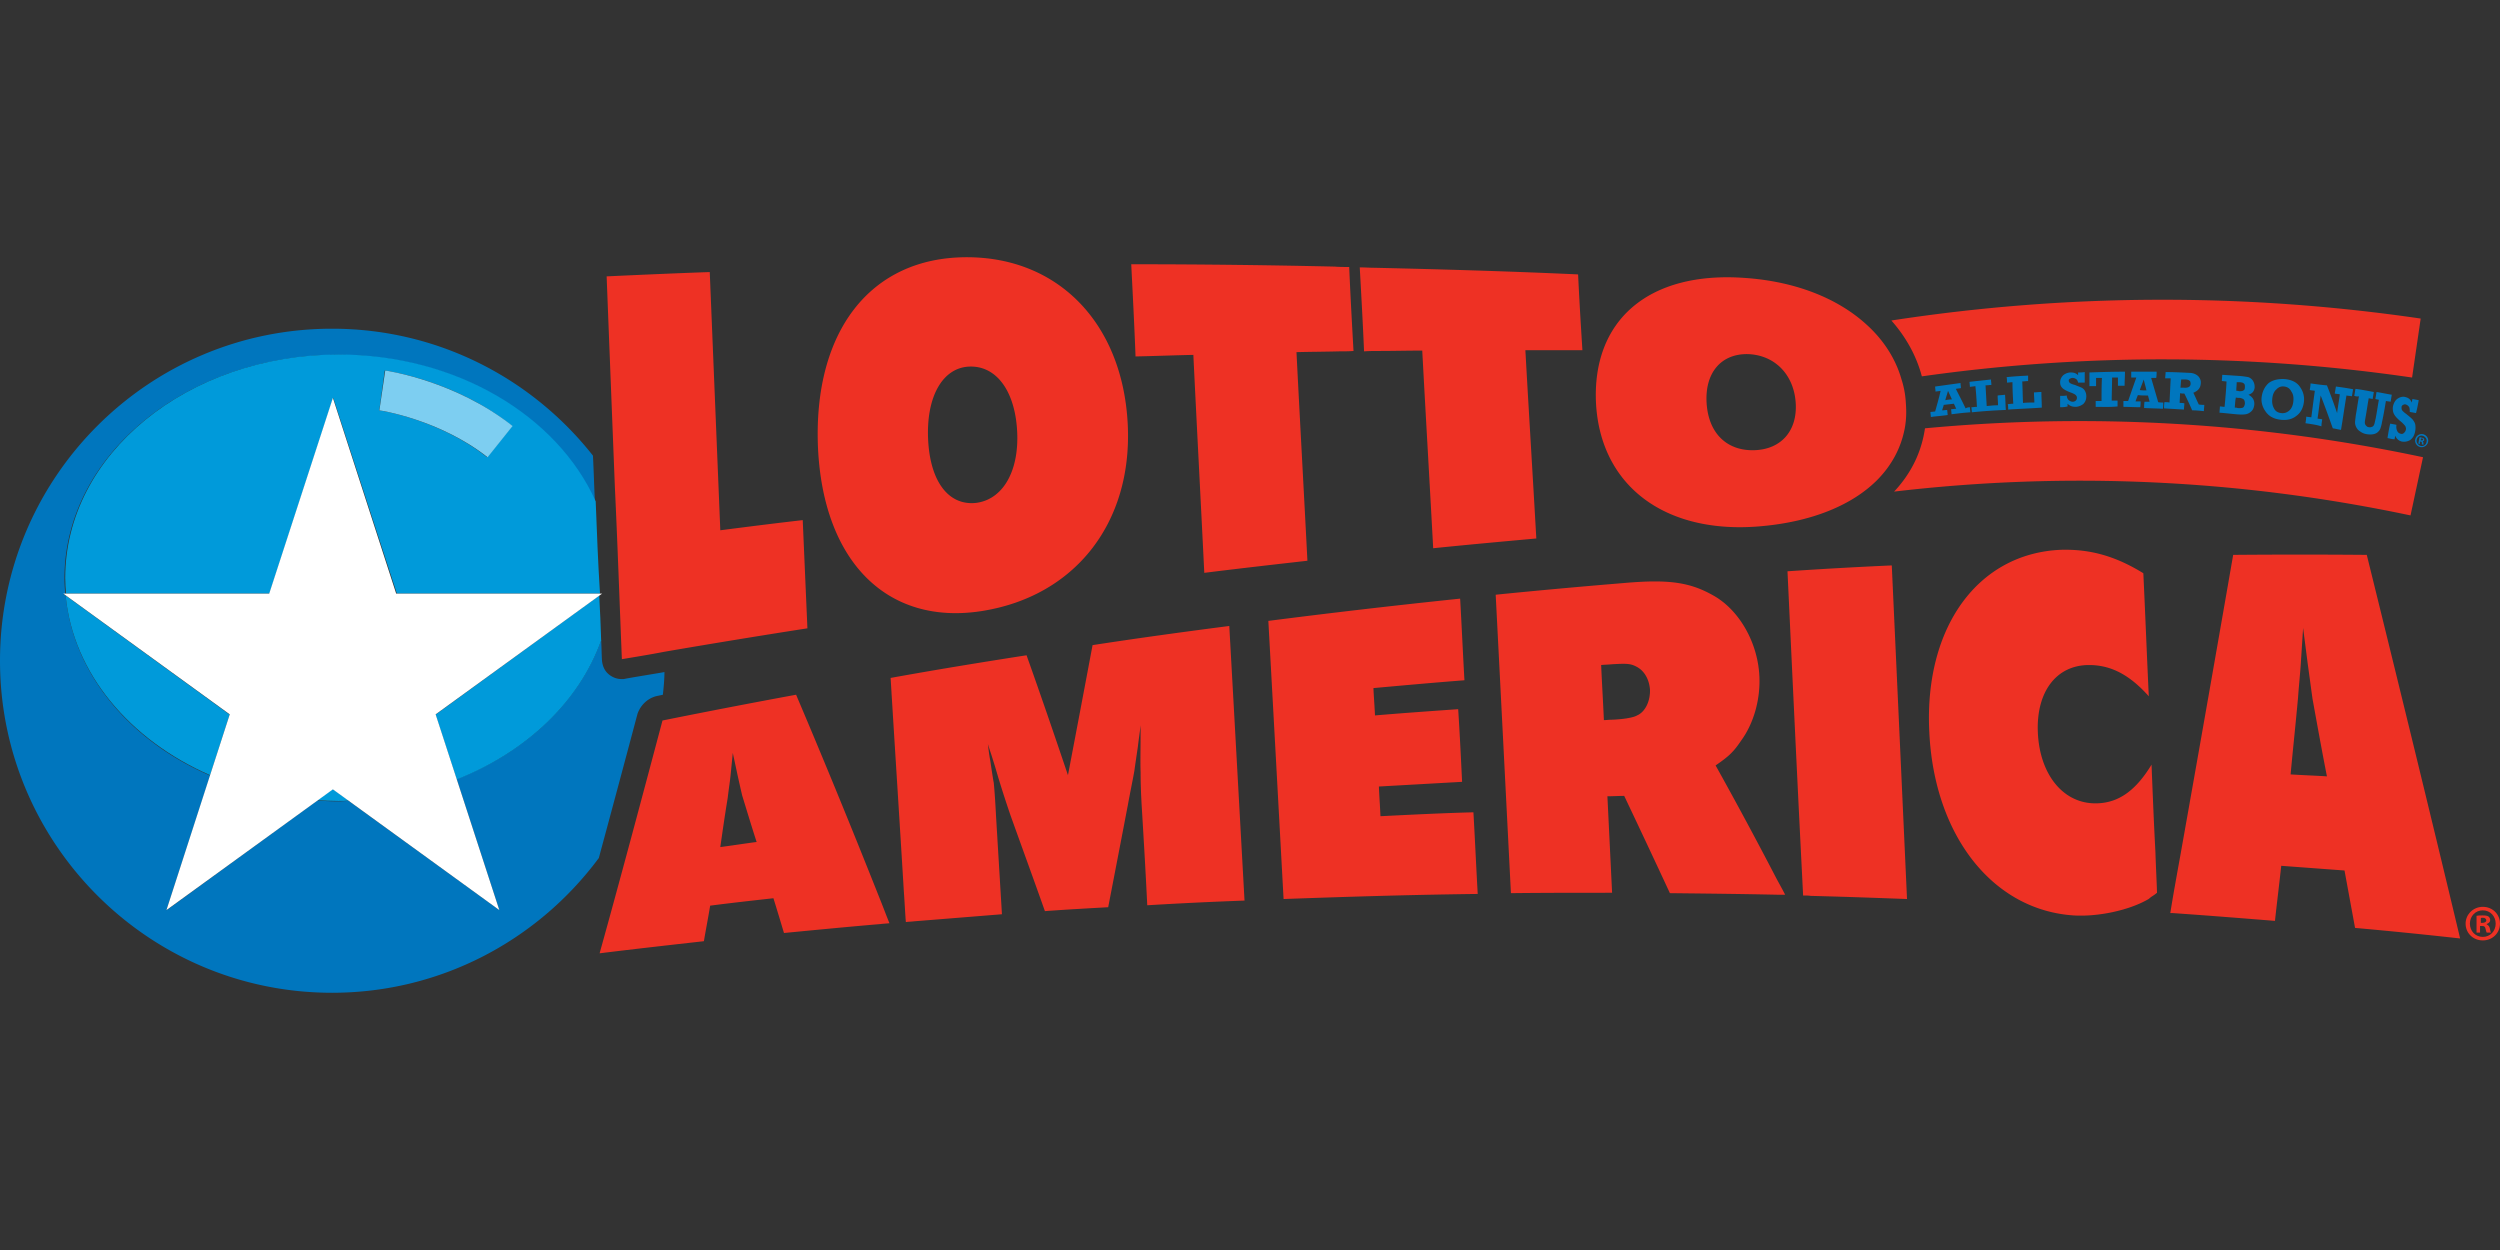
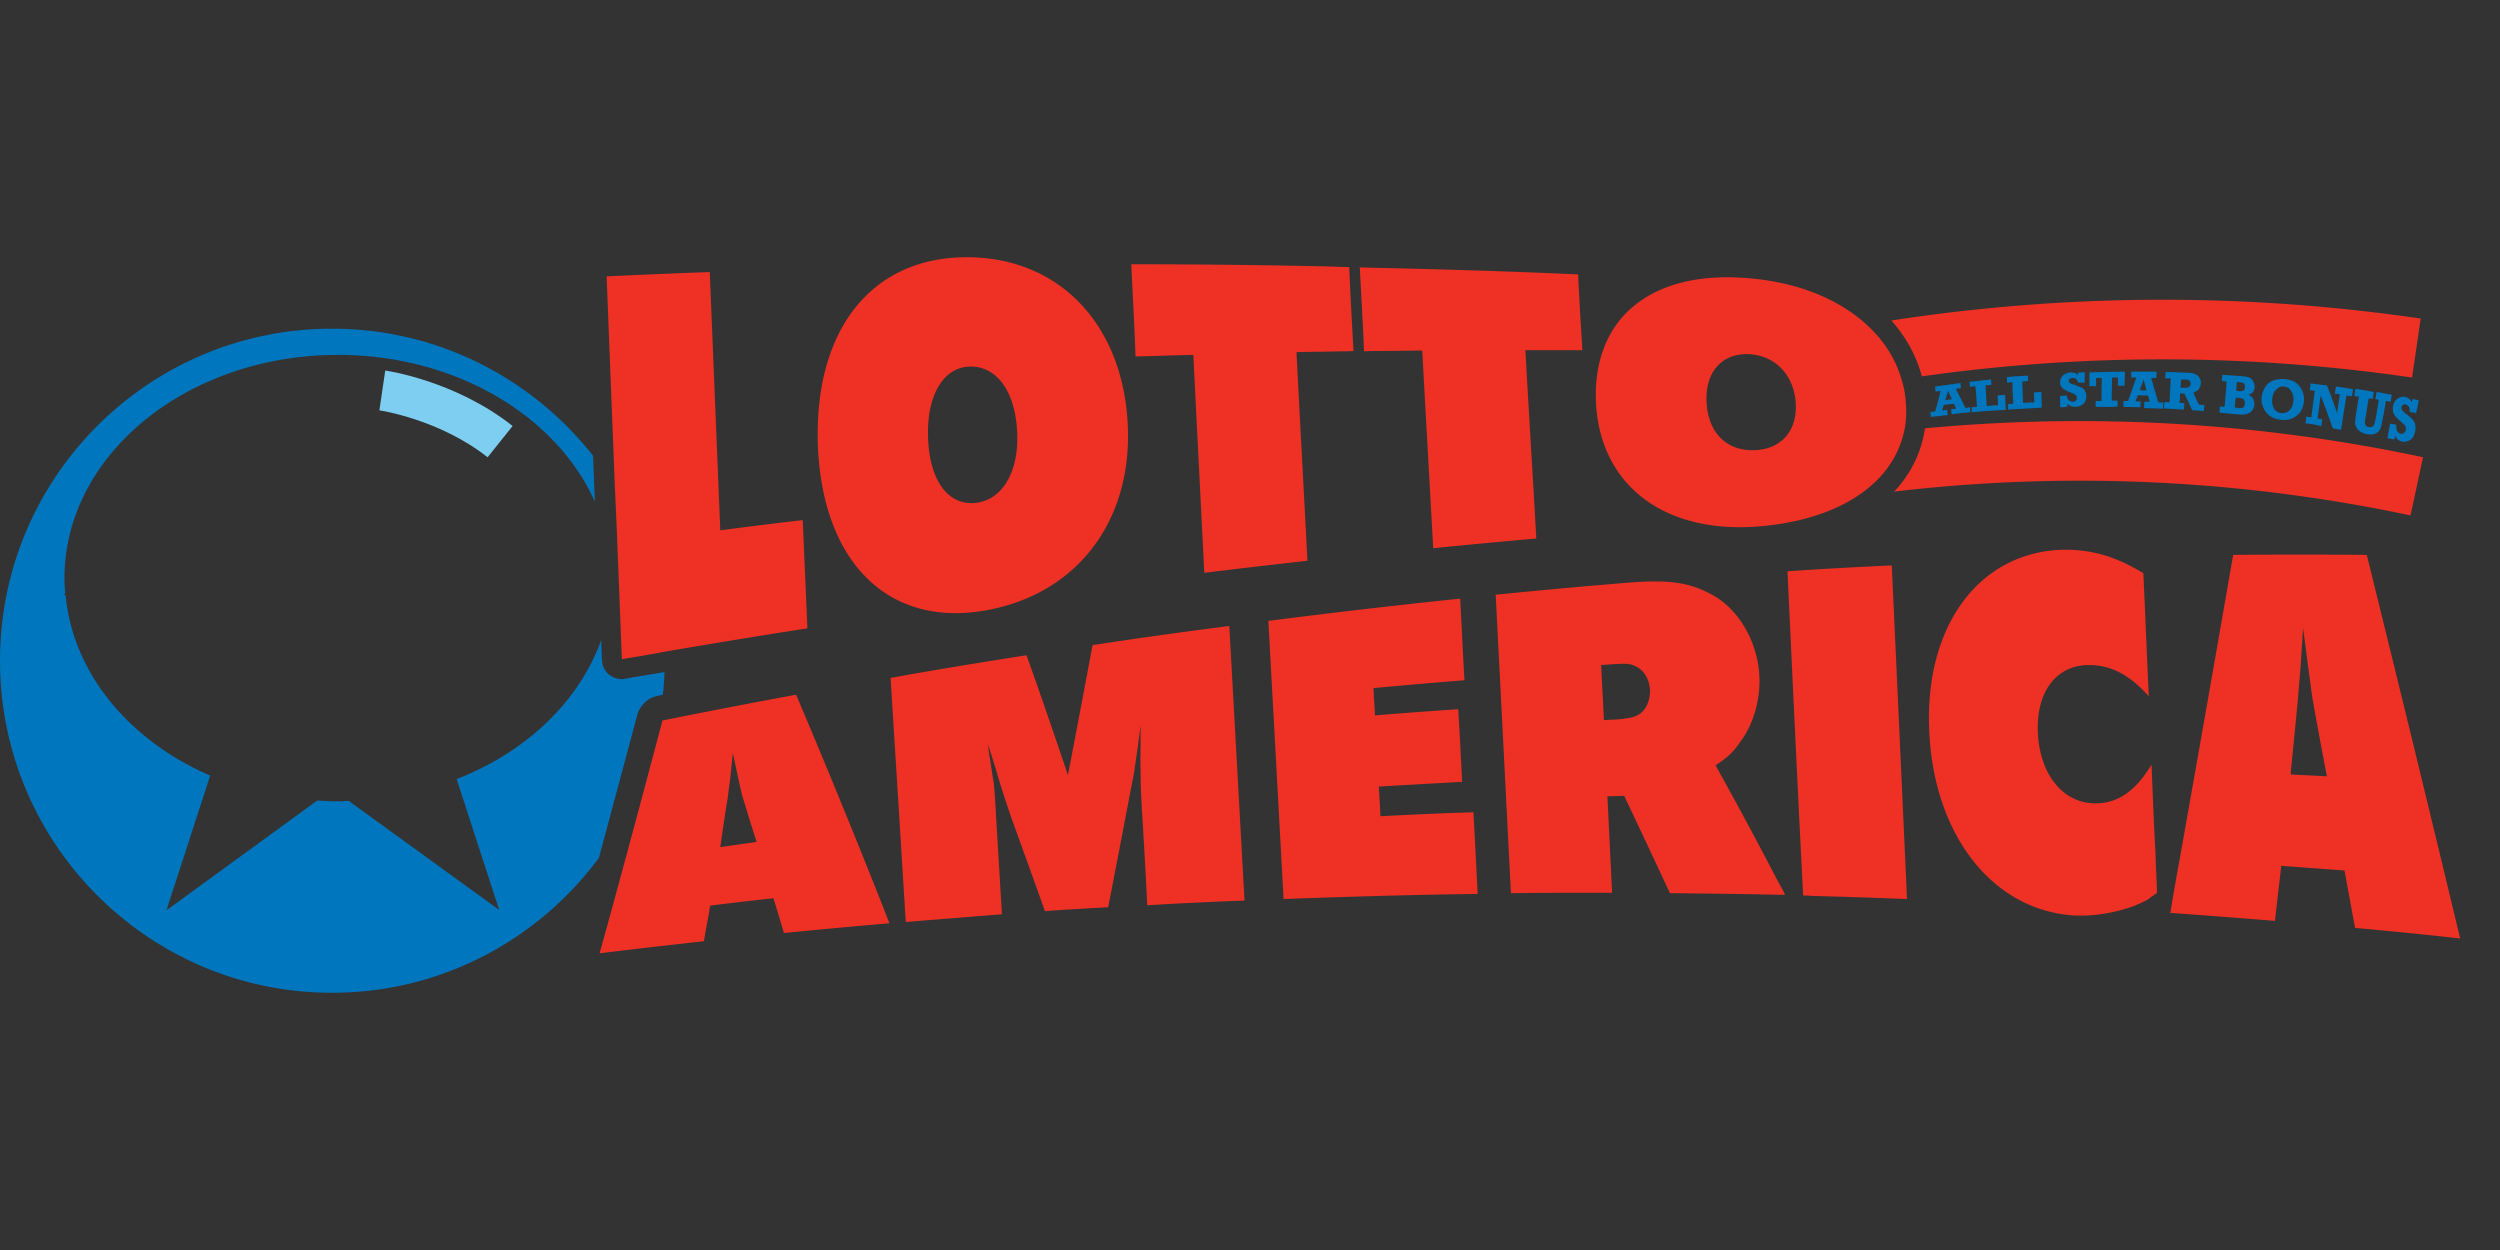
<svg xmlns="http://www.w3.org/2000/svg" viewBox="0 0 529.17 264.58">
  <rect x="0" y="0" width="529.17" height="264.58" fill="#333333" stroke="none" />
  <path d="m510.561 79.913 1.82-12.485c-37.29-5.457-74.91-5.292-112.035.413 3.06 3.473 5.292 7.442 6.45 11.824 34.395-4.879 69.204-4.796 103.765.248zM407.457 90.661c-.744 5.127-2.977 9.591-6.532 13.395 36.628-4.3 73.339-2.563 109.306 5.043l2.645-12.32a349.82 349.82 0 0 0-105.42-6.118zM131.63 139.526c2.976-.496 6.036-.992 9.012-1.57a1920.9 1920.9 0 0 1 30.262-4.961c-.331-7.607-.662-15.297-.992-22.903-5.788.661-11.659 1.405-17.446 2.15-.745-18.19-1.489-36.38-2.233-54.653-7.276.248-14.552.578-21.828.91.579 14.882 1.158 29.682 1.736 44.4.58 12.236.993 24.39 1.489 36.627zM207.697 129.357c19.761-3.06 32.08-18.604 31.006-39.605-1.075-21.167-14.552-35.305-34.065-35.305-20.423 0-32.494 15.71-31.502 40.183 1.075 24.226 14.635 37.786 34.561 34.727zm-2.563-51.76c5.788-.247 9.757 5.21 10.17 13.808.413 8.517-3.142 14.387-8.764 15.049-5.788.578-9.674-4.548-10.088-13.478-.413-9.012 3.06-15.13 8.682-15.378zM252.594 75.117c.744 15.462 1.57 30.84 2.315 46.137 7.276-.91 14.552-1.737 21.828-2.563-.744-14.635-1.571-29.353-2.315-44.153 2.976-.082 5.953-.082 8.93-.165 1.074 0 2.066 0 3.141-.083-.33-5.953-.661-11.823-.91-17.776-.992 0-2.066 0-3.059-.083-14.386-.33-28.69-.496-43.077-.496.33 6.532.662 12.981.91 19.513 4.051-.083 8.102-.248 12.237-.33zM291.867 74.29c3.06 0 6.119-.082 9.178-.082.744 13.973 1.571 27.946 2.315 41.837 7.276-.744 14.552-1.406 21.828-2.067-.744-13.23-1.57-26.459-2.315-39.853h12.072c-.33-5.292-.662-10.666-.91-16.04-14.386-.662-28.69-1.075-43.077-1.406-1.075 0-2.067-.083-3.142-.083.33 5.953.661 11.824.91 17.777 1.074-.083 2.15-.083 3.141-.083zM372.4 111.415c10.996-.91 19.678-4.465 25.052-9.922 2.894-2.977 4.796-6.45 5.623-10.336.413-1.901.496-3.803.33-5.87a19.506 19.506 0 0 0-.909-4.96c-1.24-4.383-3.803-8.352-7.359-11.576-6.036-5.54-14.965-9.178-25.797-9.922-20.422-1.488-32.494 9.012-31.501 26.789 1.075 17.363 14.717 27.45 34.56 25.797zm7.69-26.21c.413 5.952-3.06 9.921-8.765 10.087-5.788.165-9.674-3.556-10.087-9.922-.414-6.45 3.059-10.5 8.681-10.418 5.705.165 9.757 4.3 10.17 10.252zM168.506 147.05a1702.706 1702.706 0 0 0-28.277 5.457c-4.465 16.785-8.847 33.239-13.312 49.279 7.359-.91 14.717-1.736 22.076-2.563.413-2.48.91-4.961 1.323-7.524 4.465-.579 8.93-1.075 13.394-1.571.744 2.398 1.489 4.878 2.233 7.358 6.862-.661 13.642-1.322 20.505-1.901.579-.083 1.157-.083 1.819-.166-.744-1.819-1.406-3.638-2.15-5.457-5.87-14.8-11.74-29.104-17.611-42.912zm-14.47 21.829c.166-1.489.414-3.06.58-4.548l.495-4.96c.331 1.57.662 3.058.993 4.63.33 1.488.661 2.976.992 4.381.992 3.225 1.984 6.532 3.059 9.84-2.563.33-5.126.744-7.69 1.074.497-3.472.993-6.945 1.572-10.417zM231.262 136.55a8514.382 8514.382 0 0 1-5.21 27.533c-2.893-8.599-5.787-17.033-8.764-25.383-9.59 1.488-19.182 3.059-28.773 4.795.91 15.048 1.902 30.18 2.811 45.393.166 2.15.248 4.216.414 6.283.578-.082 1.157-.082 1.819-.165 6.2-.496 12.32-.992 18.52-1.488l-1.24-20.588c-.165-3.225-.33-5.622-.496-7.276-.083-.33-.33-1.902-.744-4.713-.165-.827-.33-1.984-.496-3.473.33 1.158.744 2.233 1.075 3.39.496 1.489.91 3.06 1.405 4.63a237.108 237.108 0 0 0 2.315 7.111c2.398 6.697 4.879 13.477 7.276 20.257 4.465-.33 8.93-.578 13.395-.827 1.405-7.276 2.811-14.552 4.217-21.91.413-2.315.91-4.63 1.323-6.946.165-1.24.413-2.893.744-5.126.165-1.488.413-3.06.578-4.547 0 5.622-.082 7.606 0 10.004 0 2.233.083 4.63.248 7.359.414 6.862.827 13.808 1.158 20.753a857.404 857.404 0 0 1 20.588-.992c-1.075-19.43-2.15-38.86-3.225-58.126-9.59 1.24-19.265 2.564-28.938 4.052zM292.198 172.765c-.082-2.067-.248-4.217-.33-6.284l17.61-.992c-.247-5.127-.495-10.253-.826-15.38-5.87.414-11.74.828-17.611 1.324-.083-1.902-.248-3.886-.331-5.788 6.45-.579 12.816-1.158 19.265-1.654-.33-5.787-.579-11.493-.91-17.28a1694.841 1694.841 0 0 0-40.597 4.713c1.075 19.513 2.15 39.108 3.225 58.87 13.725-.497 27.368-.91 41.093-1.076-.33-5.787-.579-11.575-.91-17.28-6.449.165-13.063.496-19.678.827zM363.14 162.016c2.893-1.984 3.803-2.894 5.374-5.209 2.728-3.72 4.134-8.847 3.886-13.725-.331-6.946-4.134-13.808-9.591-16.95-5.044-2.894-9.509-3.555-19.017-2.729a1510.27 1510.27 0 0 0-27.203 2.48c1.075 20.92 2.15 42.003 3.225 63.17 7.11-.083 14.304-.083 21.415-.083-.331-6.862-.662-13.642-.993-20.422 1.158 0 2.398-.083 3.556-.083 3.224 6.78 6.449 13.643 9.674 20.588 7.606.083 15.13.165 22.737.33h1.654c-.579-1.157-1.24-2.314-1.82-3.39a939.085 939.085 0 0 0-12.898-23.977zM341.228 140.6c2.976-.165 3.886-.165 5.126.496 1.654.827 2.728 2.646 2.894 4.879.082 2.397-.992 4.712-2.729 5.457-.827.496-3.059.826-5.374.91-.579 0-1.075.082-1.654.082-.165-3.886-.413-7.772-.578-11.658.744-.083 1.57-.083 2.315-.166zM378.353 120.923c.992 21.167 1.984 42.416 3.06 63.665l.247 4.961c.579 0 1.075 0 1.654.083 6.78.165 13.56.413 20.34.661-1.075-23.647-2.15-47.129-3.225-70.61-7.441.33-14.717.744-22.076 1.24zM455.412 161.85c-3.555 5.871-7.44 8.351-12.32 8.186-6.614-.248-11.327-6.284-11.74-14.883-.413-8.681 3.886-14.386 10.831-14.386 4.548 0 8.517 1.984 12.65 6.614-.413-8.681-.743-17.363-1.157-26.045-6.036-3.72-11.41-5.126-17.446-4.96-17.611.744-28.938 16.453-27.864 38.447.993 21.993 13.395 37.785 30.51 38.943 5.209.33 11.658-1.075 15.627-3.307.165-.083.33-.166.496-.331.33-.33.91-.579 1.571-1.158-.083-2.81-.248-5.622-.33-8.516-.331-6.118-.58-12.402-.828-18.603zM500.97 117.45c-9.426-.082-18.851-.082-28.277 0a16132.4 16132.4 0 0 1-11.162 63.5c-.744 4.134-1.488 8.186-2.15 12.32h.496c7.194.496 14.47 1.075 21.663 1.653.413-3.886.91-7.772 1.323-11.658l13.394.992 2.233 12.155c7.441.661 14.8 1.405 22.241 2.232-6.614-27.698-13.229-54.735-19.76-81.194zm-12.485 23.151c.331 2.398.662 4.879.992 7.276.993 5.457 1.985 10.997 3.06 16.454-2.563-.165-5.127-.248-7.69-.413.496-5.375 1.075-10.75 1.571-16.206.166-2.398.414-4.713.579-7.11l.496-7.69.992 7.69z" class="st0" />
  <path d="M416.965 86.197c0 .33.083.744.083 1.074-1.323.083-2.646.248-3.969.414 0-.33-.082-.744-.082-1.075.33 0 .661-.083 1.074-.083-.165-.33-.33-.744-.496-1.075-.744.083-1.405.166-2.15.248-.082.414-.247.745-.33 1.158.33 0 .744-.083 1.075-.083 0 .331.082.744.082 1.075-1.157.166-2.397.248-3.555.414 0-.331-.083-.745-.083-1.075.331 0 .662-.083.993-.083.413-1.488.826-2.894 1.157-4.382-.33.083-.744.083-1.075.165 0-.33-.082-.744-.082-1.075 1.819-.248 3.555-.496 5.374-.744 0 .331.083.744.083 1.075-.331.083-.744.083-1.075.165.661 1.323 1.405 2.729 2.067 4.135.248-.166.579-.248.91-.248zm-3.803-1.654c-.248-.579-.579-1.24-.827-1.82-.165.662-.413 1.324-.579 1.985.414-.082.91-.165 1.406-.165zM417.379 87.271c0-.33-.083-.744-.083-1.074.413 0 .744-.083 1.158-.083-.083-1.488-.166-2.894-.331-4.382-.414.082-.744.082-1.158.165 0-.33-.082-.744-.082-1.075 1.488-.165 3.059-.33 4.547-.496 0 .414.083.744.083 1.158-.414 0-.827.082-1.24.082.082 1.489.165 2.894.248 4.382.826-.082 1.57-.165 2.397-.165 0-.661-.082-1.405-.082-2.067.496-.083 1.075-.083 1.57-.165.083 1.075.083 2.15.166 3.224a108.82 108.82 0 0 0-7.193.496zM425.068 86.693c0-.414 0-.745-.083-1.158.414 0 .745-.083 1.158-.083-.083-1.488-.165-2.976-.165-4.547-.414 0-.827.083-1.158.083 0-.414 0-.745-.083-1.158 1.489-.165 3.06-.248 4.548-.33v1.157c-.413 0-.827.083-1.24.083.082 1.488.082 3.059.165 4.547.827-.083 1.571-.083 2.398-.083 0-.744-.083-1.405-.083-2.15.496 0 1.075-.082 1.571-.082 0 1.075.083 2.232.083 3.307-2.233.166-4.63.248-7.11.414zM436.065 86.197v-2.398c.496 0 .91 0 1.405-.083 0 .413.166.744.414.992.248.166.496.331.827.331.248 0 .496-.083.661-.248s.248-.33.248-.579-.082-.413-.248-.579-.496-.33-.91-.496c-.909-.33-1.57-.661-1.901-.992s-.496-.661-.496-1.24.248-1.075.661-1.488c.414-.331.993-.58 1.571-.58.662 0 1.158.166 1.571.58v-.58c.496 0 .91 0 1.406-.082v2.233h-1.406c-.082-.331-.165-.58-.413-.745s-.496-.248-.744-.248-.414.083-.58.166-.247.248-.247.413.083.248.165.414c.166.165.496.33 1.158.496.579.248 1.075.413 1.405.578s.58.414.745.745.248.661.248 1.074c0 .745-.248 1.24-.662 1.654-.496.33-.992.579-1.654.579-.744 0-1.24-.248-1.653-.662v.58c-.662.165-1.158.165-1.571.165zM443.589 86.114v-1.24h1.24c0-1.654 0-3.225.083-4.879h-1.24v1.737h-1.406v-2.894c2.48-.083 4.96-.166 7.524-.166 0 .993-.083 1.985-.083 2.977h-1.405v-1.736h-1.24c0 1.653-.083 3.307-.083 4.878h1.24v1.24c-1.654.166-3.142.083-4.63.083zM457.893 85.204c0 .414 0 .827-.083 1.323-1.323-.082-2.646-.082-3.969-.165 0-.414 0-.827.083-1.323H455c-.083-.413-.248-.91-.33-1.323-.745 0-1.406 0-2.15-.083-.166.414-.331.827-.497 1.323h1.075c0 .414 0 .827-.082 1.24-1.158 0-2.398-.082-3.556-.082v-1.24h.993l1.736-4.961h-1.075v-1.24h5.374c0 .413 0 .826-.082 1.322h-1.075c.496 1.737.992 3.39 1.488 5.127.413.082.744.082 1.075.082zm-3.555-2.563c-.166-.744-.414-1.57-.58-2.315-.247.744-.578 1.488-.826 2.233.413.082.91.082 1.406.082zM466.575 85.7c0 .414-.083.91-.083 1.323-.827-.082-1.654-.165-2.48-.165a68.372 68.372 0 0 0-1.654-3.555c-.331 0-.662 0-.91-.083 0 .661-.082 1.406-.082 2.067.33 0 .661 0 .992.083 0 .413-.083.91-.083 1.323l-4.217-.248c0-.414 0-.827.083-1.323.33 0 .744 0 1.075.082l.248-5.126h-1.158c0-.413.083-.91.083-1.323 1.654 0 3.307.083 4.96.166.91 0 1.572.33 1.985.744.414.496.58.992.496 1.57-.082.91-.578 1.489-1.57 1.902.413.827.744 1.654 1.157 2.48.496.083.827.083 1.158.083zm-5.044-3.638h.744c.91.083 1.406-.248 1.406-.826 0-.331-.083-.58-.248-.662-.166-.165-.496-.248-.827-.248h-.91c-.082.496-.082 1.075-.165 1.736zM469.8 87.354c0-.413.082-.91.082-1.323.33 0 .661.083.992.083.165-1.82.33-3.555.413-5.374-.33 0-.661-.083-.992-.083 0-.414.083-.91.083-1.323l3.72.248a19.56 19.56 0 0 1 1.82.248c.413.165.744.413.992.827s.33.827.33 1.323c-.082.827-.496 1.323-1.322 1.57.91.497 1.323 1.158 1.24 2.15-.083.58-.248.993-.579 1.323s-.744.58-1.24.662-1.158.082-1.985 0c-1.074-.083-2.315-.248-3.555-.33zm3.224-1.075c.165 0 .413 0 .578.083.497.083.91 0 1.158-.083.248-.165.33-.413.413-.827 0-.413-.082-.744-.248-.91a1.84 1.84 0 0 0-1.074-.33c-.166 0-.414 0-.58-.083-.165.662-.165 1.406-.247 2.15zm.33-3.555c.166 0 .414 0 .58.083.413 0 .743 0 .909-.166.248-.082.33-.33.33-.744 0-.33 0-.579-.248-.744-.165-.165-.496-.248-.992-.248h-.496c0 .579-.083 1.24-.083 1.819zM483.69 80.243c1.405.166 2.48.662 3.142 1.654.661.91.992 2.067.826 3.225-.165 1.24-.661 2.232-1.57 2.894-.91.744-2.068.992-3.39.826-1.406-.165-2.48-.744-3.142-1.736-.662-.91-.993-1.984-.827-3.142s.661-2.15 1.488-2.894c.91-.661 2.067-.91 3.473-.827zm-.166 1.571c-.661-.082-1.157.083-1.653.58-.496.413-.827 1.074-.91 2.066-.082.827.083 1.488.414 2.067s.826.827 1.488.91c.579.082 1.157-.083 1.654-.496s.826-1.075.909-1.985c.083-.827 0-1.488-.413-2.067-.331-.661-.827-.992-1.489-1.075zM487.99 89.586c.082-.496.165-.992.165-1.405.33.083.744.083 1.074.165.248-1.901.496-3.803.745-5.622-.331-.083-.745-.083-1.075-.165.082-.497.165-.993.165-1.406 1.158.165 2.315.33 3.473.413a122.836 122.836 0 0 1 2.15 5.87c.165-1.322.413-2.645.578-3.968-.33-.083-.744-.083-1.075-.165l.248-1.489c1.24.166 2.398.331 3.638.58l-.248 1.487c-.413-.082-.744-.082-1.157-.165-.414 2.398-.744 4.878-1.158 7.276-.579-.083-1.157-.248-1.736-.33-.827-2.316-1.654-4.63-2.563-6.946-.248 1.654-.414 3.225-.662 4.878.331.083.662.083.992.166-.082.496-.165.992-.165 1.488-.992-.33-2.232-.496-3.39-.662zM498.324 83.799l.248-1.489c1.323.166 2.564.414 3.887.662l-.249 1.488c-.248-.082-.496-.082-.826-.165-.248 1.323-.414 2.646-.662 3.969-.082.496-.165.91-.165 1.157s.083.496.248.662.33.33.579.33c.248.083.496 0 .744-.082a.847.847 0 0 0 .413-.496c.083-.166.166-.662.33-1.323.249-1.323.414-2.564.662-3.886-.248-.083-.496-.083-.744-.166l.248-1.488c1.075.165 2.15.413 3.225.579l-.248 1.488c-.33-.083-.662-.083-.992-.165-.248 1.488-.496 2.976-.827 4.464-.083.58-.248 1.075-.33 1.323s-.249.496-.497.744-.579.414-.992.497-.91.082-1.406 0a3.14 3.14 0 0 1-1.405-.58c-.414-.247-.662-.578-.827-.909s-.248-.661-.248-.992.082-.827.165-1.57c.248-1.324.414-2.647.662-3.97-.331.083-.662 0-.993-.082zM505.352 92.728c.166-.992.331-2.067.58-3.059.413.083.909.166 1.322.248-.083.579 0 .992.165 1.323s.414.496.745.579c.248.083.496 0 .661-.165s.33-.331.413-.662c.083-.248 0-.496-.082-.744-.166-.248-.414-.496-.744-.827-.827-.661-1.406-1.24-1.654-1.736-.248-.414-.33-.992-.248-1.654.165-.744.496-1.323.992-1.653s1.075-.497 1.654-.331c.661.165 1.075.496 1.323 1.157.082-.248.082-.496.165-.744.496.083.91.166 1.323.248-.165.91-.33 1.82-.579 2.729-.413-.083-.91-.166-1.323-.248 0-.414 0-.827-.165-1.075s-.414-.414-.662-.496-.413 0-.578.082-.331.248-.331.497c0 .165 0 .413.083.578s.413.496.992.91c.496.413.91.744 1.24 1.075.248.33.496.661.579 1.075s.082.909 0 1.405c-.166.91-.496 1.488-1.075 1.902-.579.33-1.075.413-1.736.33-.662-.165-1.158-.578-1.406-1.24-.083.248-.083.496-.165.744-.58 0-.993-.165-1.489-.248zM139.154 147.299c.413-.083.827-.166 1.157-.249.166-1.57.331-3.224.331-4.795-2.811.496-5.54.91-8.268 1.406-.248.082-.496.082-.744.082-.992 0-1.902-.33-2.646-.91-.992-.743-1.488-1.901-1.571-3.141-.083-1.406-.083-2.811-.165-4.217-4.63 12.981-15.875 23.73-30.593 29.435l9.013 27.698-31.833-23.068c-.744 0-1.488.083-2.232.083-1.489 0-2.977-.083-4.465-.166l-31.915 23.234 9.26-28.525c-17.033-7.359-29.021-21.58-30.592-38.117l-.497-.33h.414c-.083-1.075-.165-2.233-.165-3.308 0-26.127 25.962-47.294 57.877-47.294 25.053 0 46.302 12.981 54.405 31.089-.166-3.225-.248-6.45-.414-9.757-12.898-16.37-32.824-26.872-55.231-26.872C31.42 69.577 0 101.08 0 139.857s31.502 70.28 70.28 70.28c23.15 0 43.656-11.245 56.472-28.525a7762.086 7762.086 0 0 0 8.185-30.51c.661-1.902 2.232-3.39 4.217-3.803z" class="st1" />
-   <path d="M67.138 169.375c1.488.082 2.976.165 4.465.165.744 0 1.488 0 2.232-.083l-3.39-2.48zM126.834 126.05 92.19 151.266l4.465 13.725c14.718-5.787 25.962-16.453 30.593-29.434-.083-3.225-.248-6.367-.414-9.509zM44.483 164.083l4.134-12.816-34.726-25.218c1.57 16.454 13.56 30.593 30.592 38.034zM126.09 106.123c-8.103-18.107-29.435-31.089-54.405-31.089-31.998 0-57.877 21.167-57.877 47.295 0 1.157.083 2.232.165 3.307h43.078l13.477-41.424 13.477 41.424H127c-.414-6.45-.662-12.981-.91-19.513zm-22.986-9.343c-10.087-8.02-22.737-9.922-22.82-9.922l1.158-8.434c.579.083 15.048 2.15 26.954 11.741z" class="st2" />
  <path d="M97 39c.2 0 15.4 2.3 27.7 12l6.4-8c-14.5-11.5-31.9-14.1-32.6-14.2z" style="fill:#7dcef1" transform="translate(.083 54.612) scale(.827)" />
-   <path d="M58.7 116.8 16.1 85.9h52.7l16.3-50.1 16.2 50.1H154l-42.6 30.9 16.3 50.1L85.1 136l-42.6 30.9z" style="fill:#fff" transform="translate(.083 54.612) scale(.827)" />
-   <path d="M529.165 195.502c0 1.984-1.571 3.555-3.638 3.555s-3.638-1.57-3.638-3.555 1.653-3.555 3.638-3.555c2.067 0 3.638 1.57 3.638 3.555zm-6.367 0c0 1.571 1.158 2.811 2.729 2.811s2.728-1.24 2.728-2.81-1.157-2.812-2.728-2.812-2.729 1.24-2.729 2.811zm2.233 1.902h-.827v-3.556c.33-.082.744-.082 1.323-.082.661 0 .992.082 1.24.248.165.165.33.413.33.744 0 .413-.33.661-.743.827v.082c.33.166.578.414.661.827.083.58.165.744.248.91h-.91c-.082-.166-.165-.414-.247-.827s-.248-.579-.745-.579h-.413v1.406zm0-2.067h.413c.414 0 .827-.166.827-.496s-.248-.58-.744-.58c-.248 0-.33 0-.414.084v.992z" class="st0" />
-   <path d="M513.951 93.555c-.165.744-.91 1.24-1.653 1.075s-1.24-.91-1.075-1.654.91-1.24 1.653-1.074 1.24.91 1.075 1.653zm-2.397-.496c-.166.579.248 1.158.826 1.323s1.158-.248 1.24-.827c.166-.579-.247-1.157-.826-1.323s-1.158.248-1.24.827zm.661.91-.33-.083.247-1.323c.166 0 .331 0 .496.083.248.082.331.082.414.165s.082.165.082.33-.165.249-.33.249c.082.083.165.165.165.413v.331l-.33-.083v-.33c0-.166-.083-.248-.249-.248h-.165zm.165-.745h.166c.165 0 .33 0 .33-.165s-.082-.248-.248-.248h-.165z" class="st1" />
  <style>.st0{fill:#ee3124}.st1{fill:#0076be}.st2{fill:#009ada}</style>
  <title>Lotto America at Maine Lottery</title>
</svg>